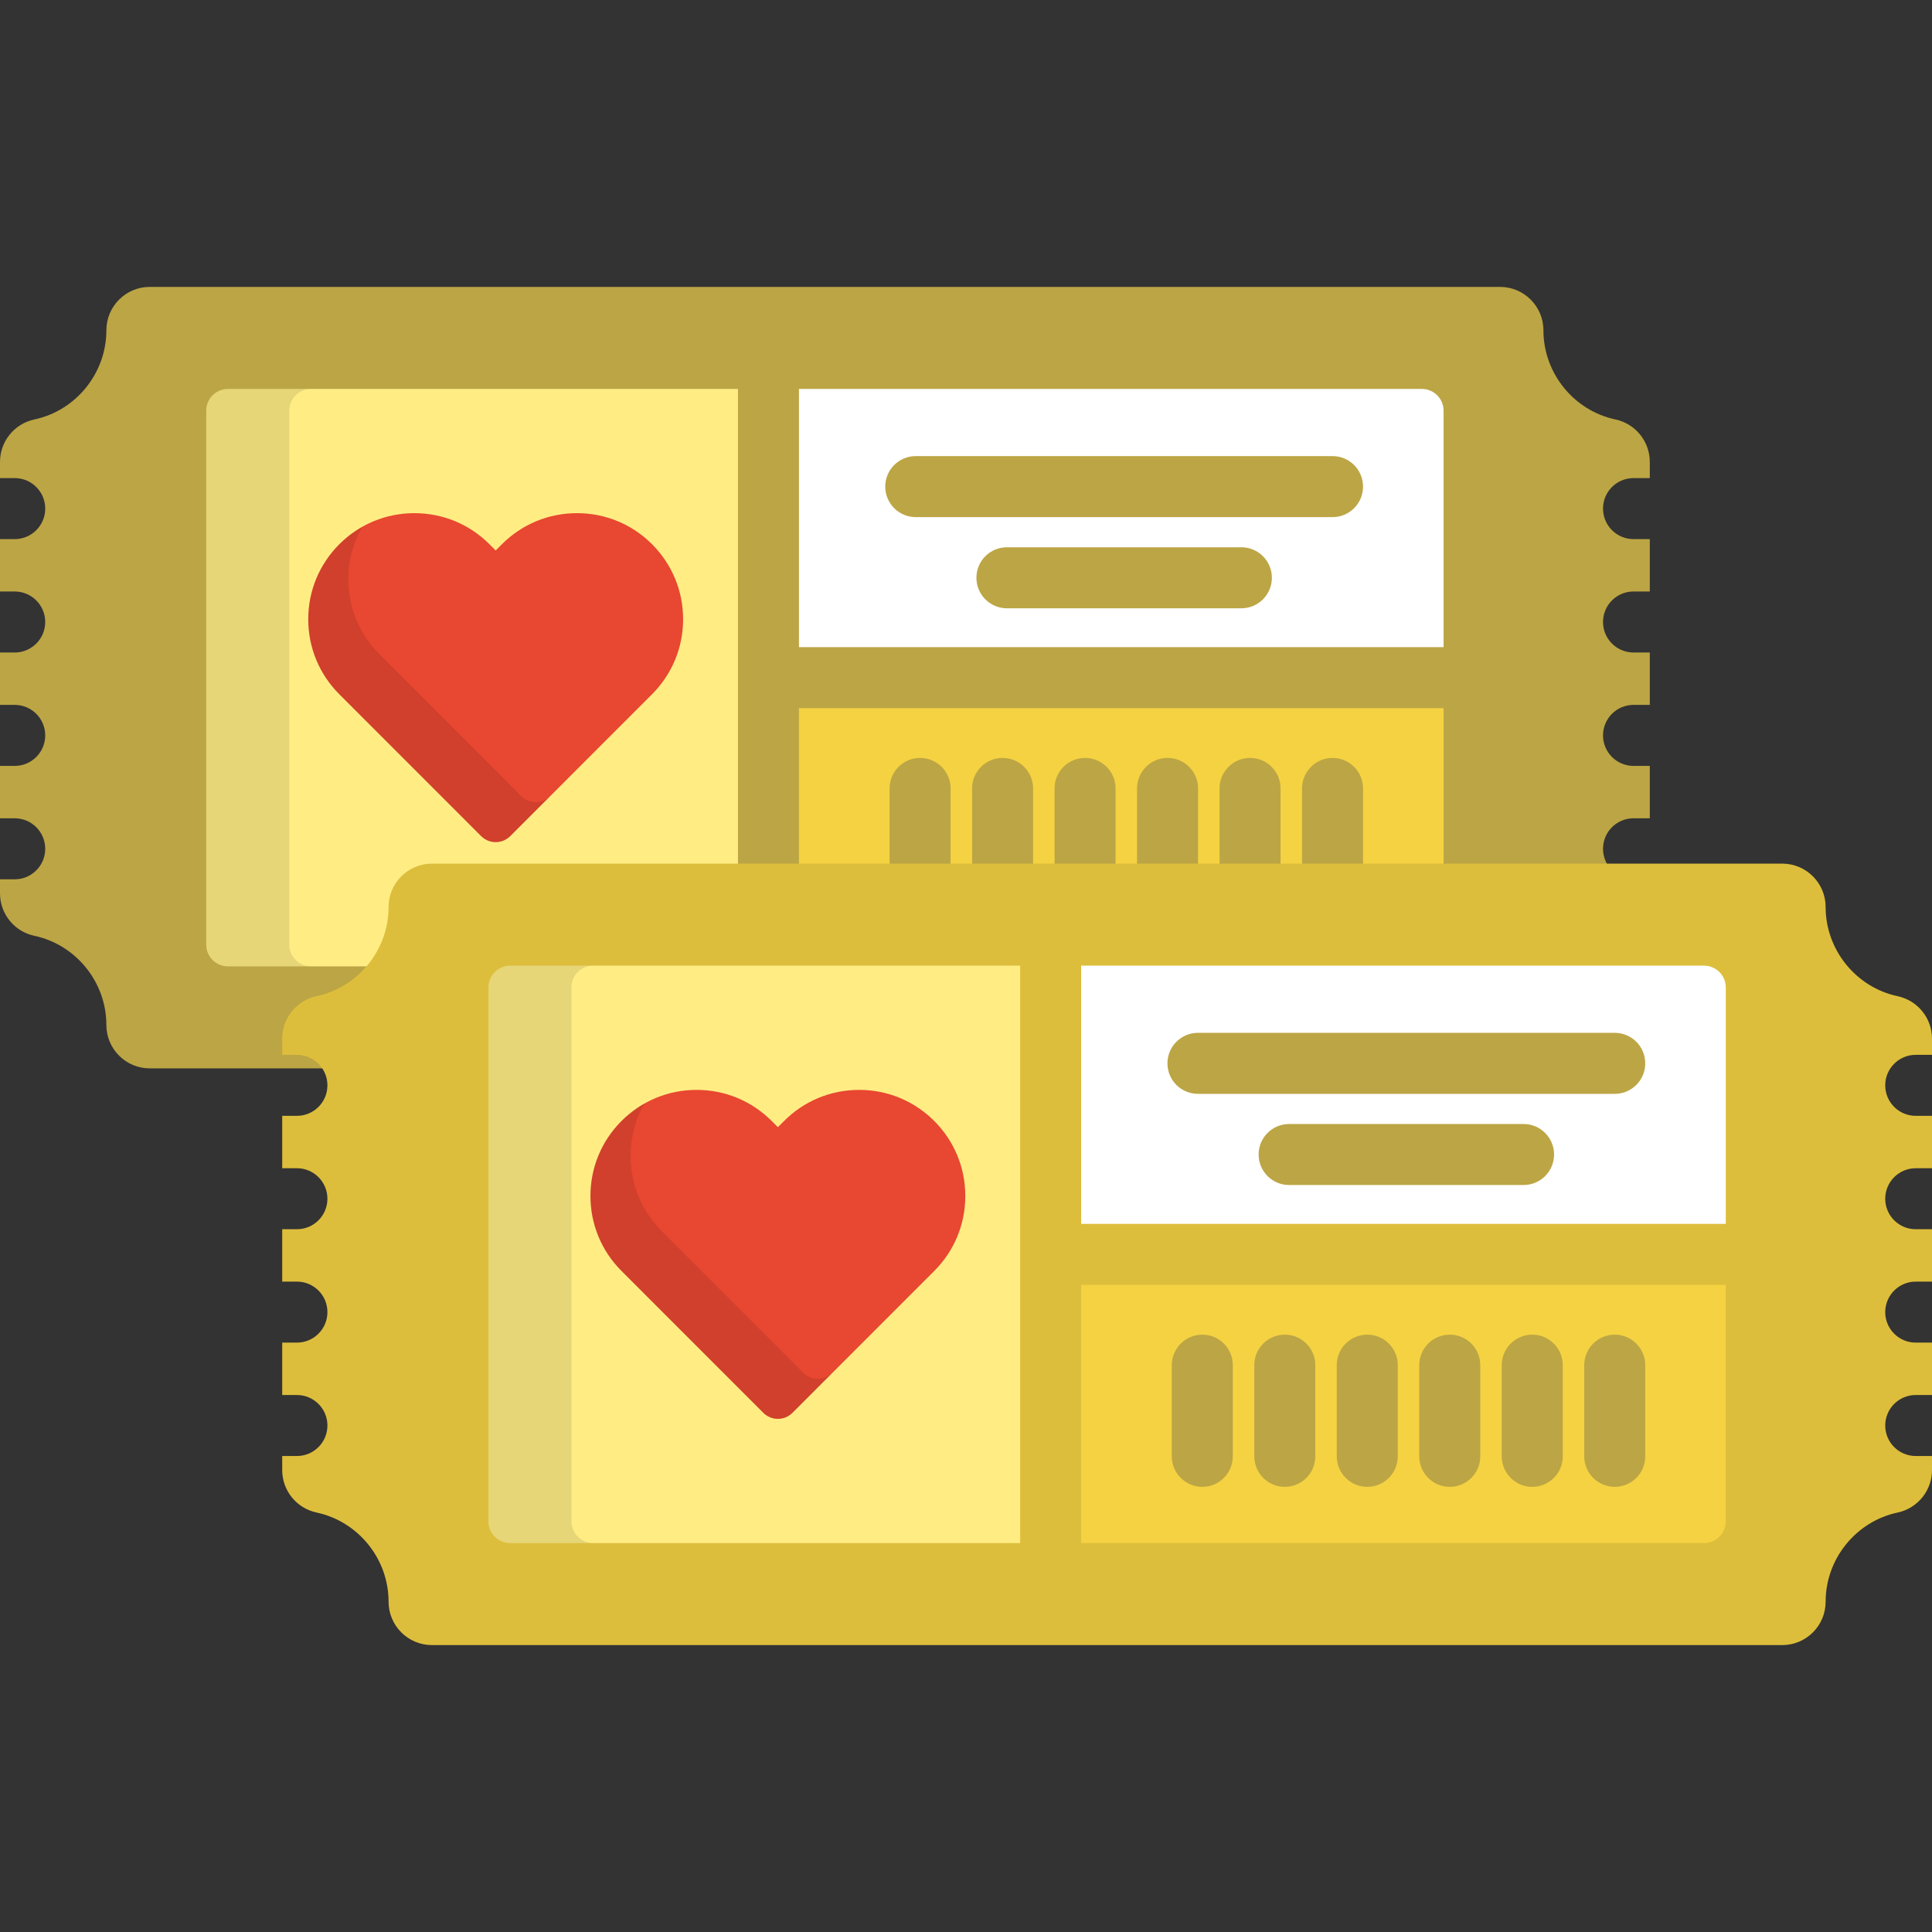
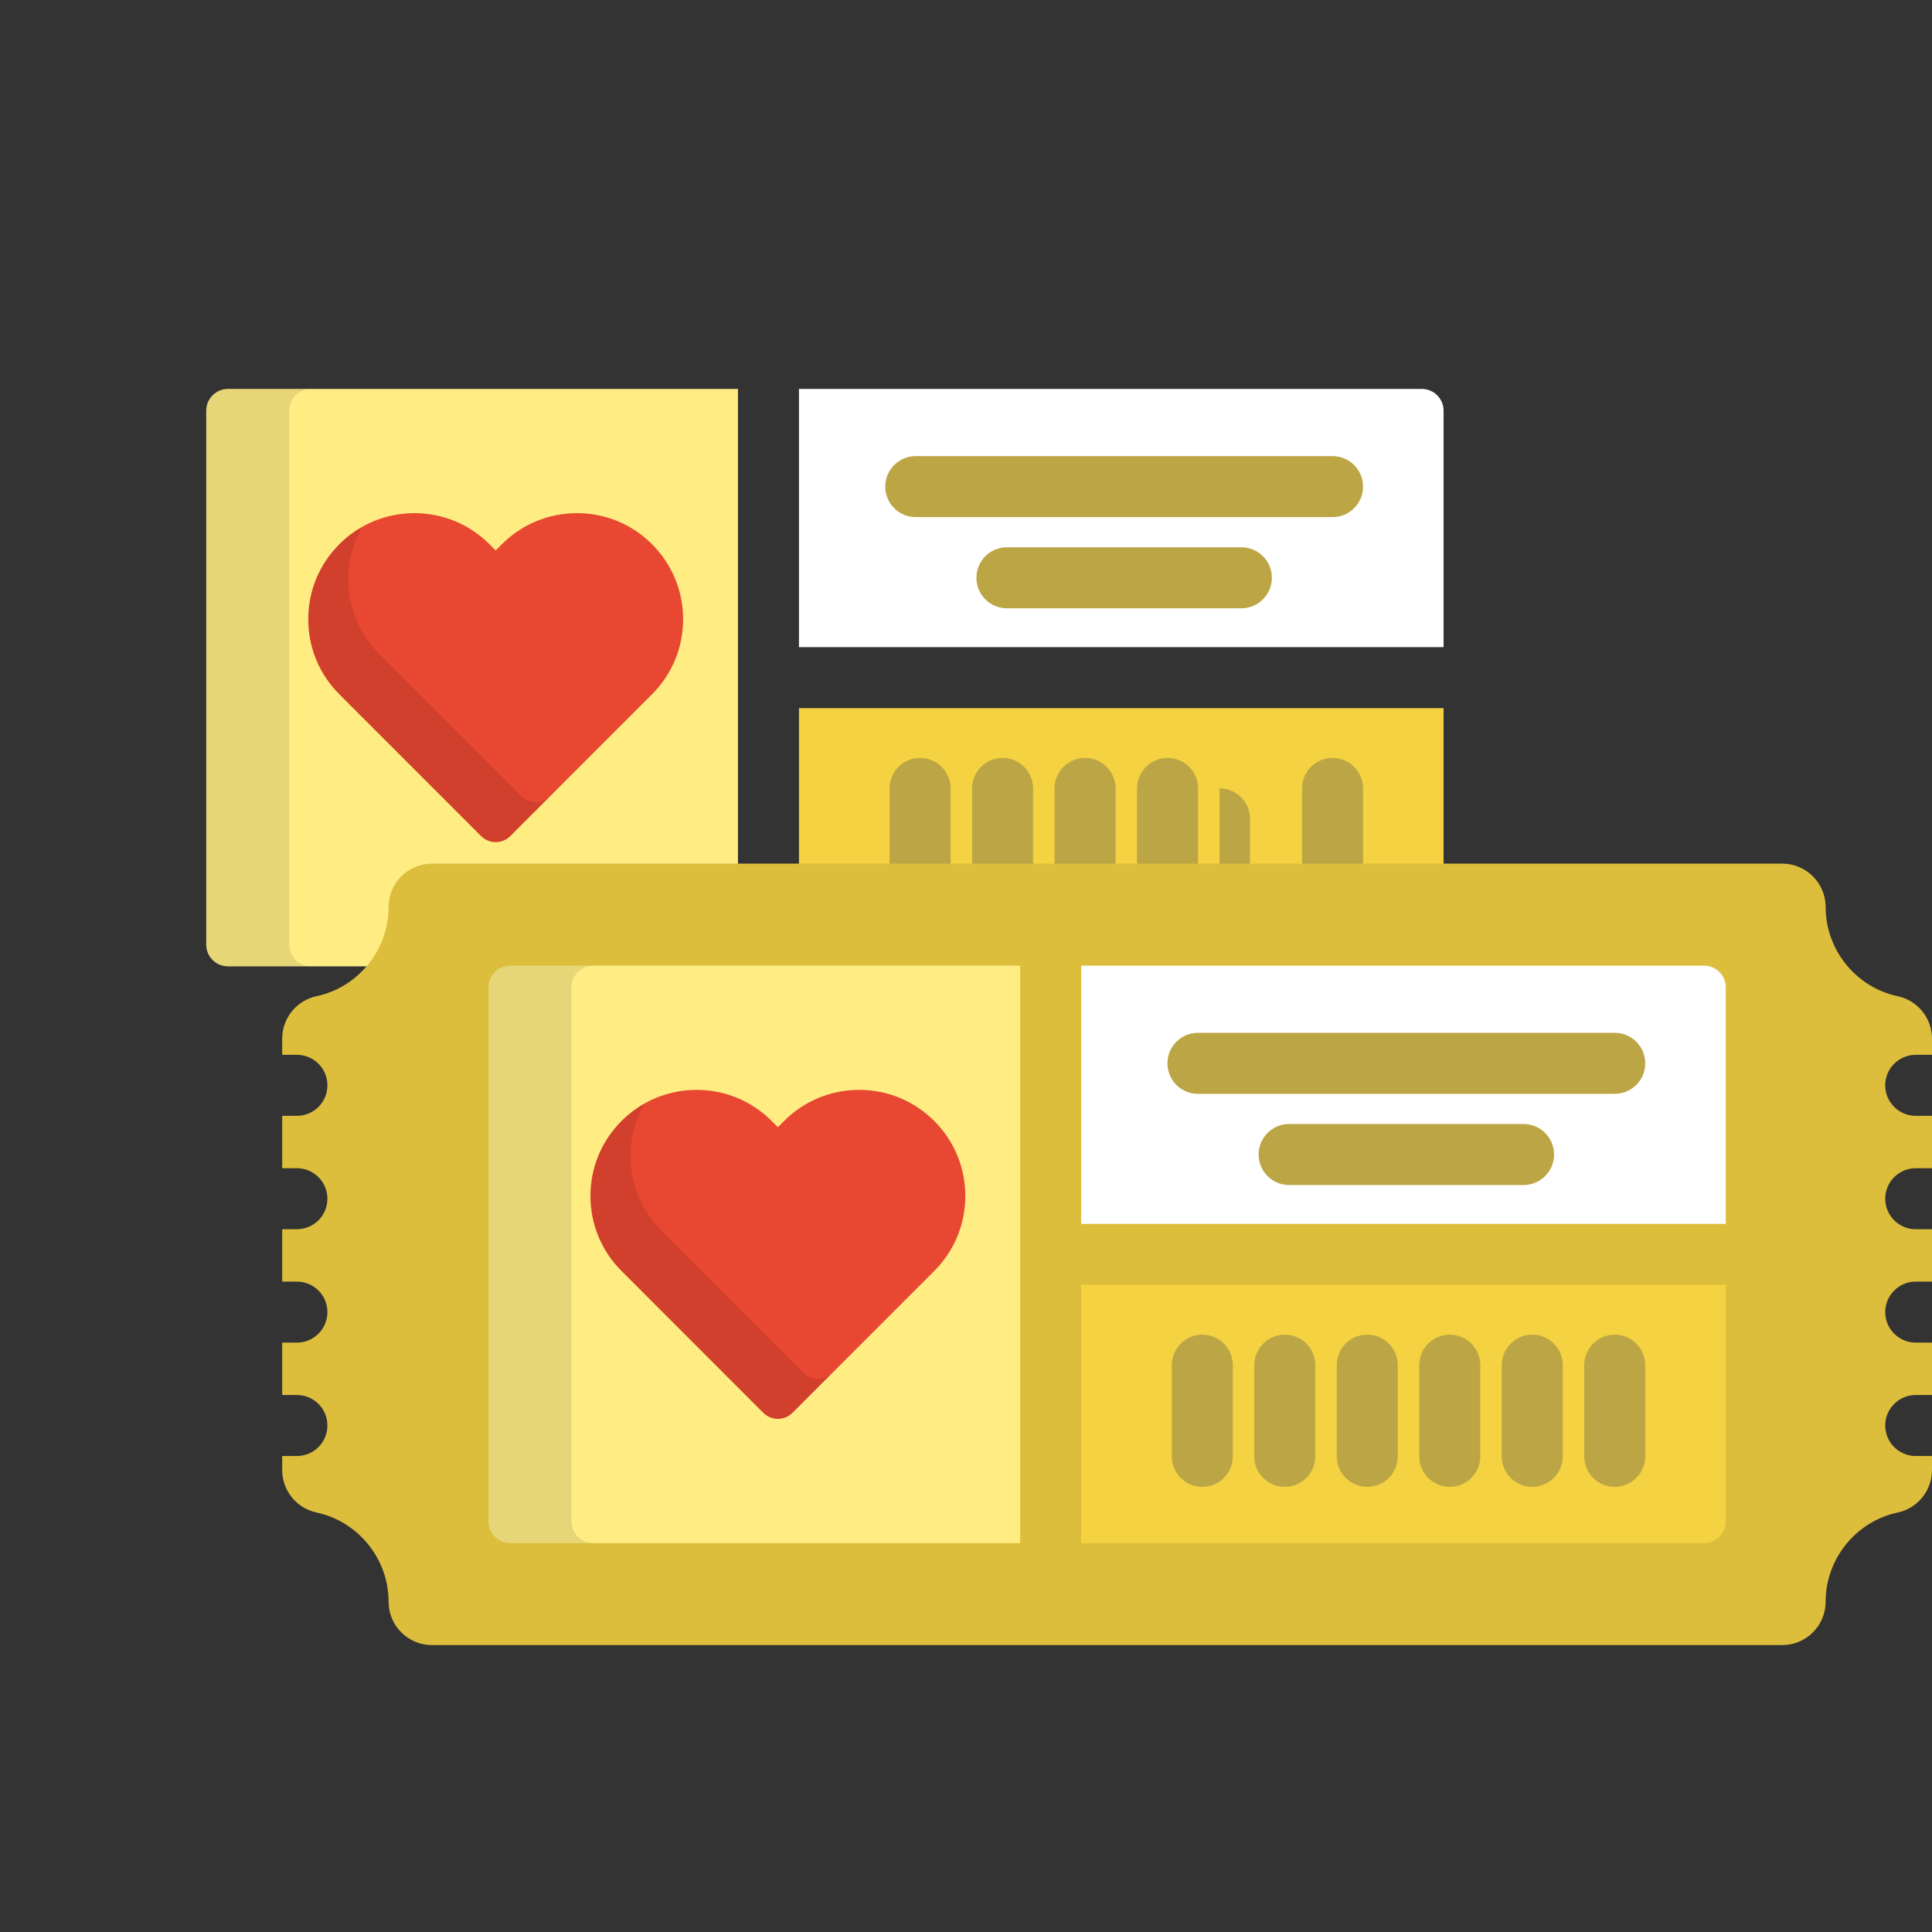
<svg xmlns="http://www.w3.org/2000/svg" height="800px" width="800px" version="1.1" id="Layer_1" viewBox="0 0 512.001 512.001" xml:space="preserve">
  <rect x="0" y="0" width="512.001" height="512.001" fill="#333333" stroke="none" />
-   <path style="fill:#BCA544;" d="M432.902,126.702h4.312v-4.287c0-5.43-3.798-10.121-9.108-11.253  c-11.057-2.357-19.081-12.293-19.081-23.625c0-6.354-5.153-11.506-11.507-11.506H39.695c-6.355,0-11.506,5.151-11.506,11.506  c0,11.333-8.025,21.268-19.082,23.625C3.796,112.294,0,116.984,0,122.415v4.287h3.9c4.465,0,8.084,3.62,8.084,8.084  c0,4.465-3.618,8.084-8.084,8.084H0v13.883h3.9c4.465,0,8.084,3.62,8.084,8.084s-3.618,8.084-8.084,8.084H0v13.883h3.9  c4.465,0,8.084,3.62,8.084,8.084s-3.618,8.084-8.084,8.084H0v13.883h3.9c4.465,0,8.084,3.62,8.084,8.084s-3.618,8.084-8.084,8.084H0  v3.726c0,5.429,3.796,10.121,9.107,11.253c11.057,2.357,19.082,12.293,19.082,23.625c0,6.355,5.151,11.505,11.506,11.505h357.823  c6.354,0,11.507-5.15,11.507-11.505c0-11.333,8.024-21.269,19.081-23.625c5.31-1.132,9.108-5.823,9.108-11.253v-3.726h-4.312  c-4.465,0-8.083-3.62-8.083-8.084s3.618-8.084,8.083-8.084h4.312v-13.883h-4.312c-4.465,0-8.083-3.62-8.083-8.084  s3.618-8.084,8.083-8.084h4.312v-13.884h-4.312c-4.465,0-8.083-3.62-8.083-8.084s3.618-8.084,8.083-8.084h4.312V142.87h-4.312  c-4.465,0-8.083-3.62-8.083-8.084C424.819,130.322,428.436,126.702,432.902,126.702z" />
  <path style="fill:#FFED84;" d="M195.565,103.07H60.405c-3.164,0-5.753,2.589-5.753,5.752v141.519c0,3.164,2.589,5.753,5.753,5.753  h135.161L195.565,103.07L195.565,103.07z" />
  <path style="fill:#FFFFFF;" d="M211.734,171.497h170.828v-62.675c0-3.164-2.588-5.752-5.753-5.752H211.734V171.497z" />
  <path style="fill:#F4D242;" d="M211.734,187.666v68.428H376.81c3.164,0,5.753-2.589,5.753-5.753v-62.675H211.734z" />
  <path style="opacity:0.1;enable-background:new    ;" d="M76.658,250.341V108.822c0-3.164,2.589-5.752,5.753-5.752H60.405  c-3.164,0-5.753,2.589-5.753,5.752v141.519c0,3.164,2.589,5.753,5.753,5.753h22.007C79.247,256.094,76.658,253.505,76.658,250.341z" />
  <g>
    <path style="fill:#BCA544;" d="M353.138,137.04H242.684c-4.465,0-8.084-3.62-8.084-8.083c0-4.465,3.618-8.084,8.084-8.084h110.454   c4.465,0,8.084,3.62,8.084,8.084C361.222,133.422,357.603,137.04,353.138,137.04z" />
    <path style="fill:#BCA544;" d="M328.977,161.202h-62.131c-4.466,0-8.083-3.62-8.083-8.084s3.618-8.084,8.083-8.084h62.131   c4.465,0,8.084,3.62,8.084,8.084C337.061,157.583,333.442,161.202,328.977,161.202z" />
    <path style="fill:#BCA544;" d="M243.834,241.188c-4.465,0-8.084-3.62-8.084-8.084v-24.162c0-4.464,3.618-8.083,8.084-8.083   c4.465,0,8.084,3.62,8.084,8.083v24.162C251.919,237.568,248.3,241.188,243.834,241.188z" />
    <path style="fill:#BCA544;" d="M265.696,241.188c-4.465,0-8.084-3.62-8.084-8.084v-24.162c0-4.464,3.62-8.083,8.084-8.083   s8.083,3.62,8.083,8.083v24.162C273.78,237.568,270.161,241.188,265.696,241.188z" />
    <path style="fill:#BCA544;" d="M287.556,241.188c-4.465,0-8.084-3.62-8.084-8.084v-24.162c0-4.464,3.62-8.083,8.084-8.083   c4.465,0,8.083,3.62,8.083,8.083v24.162C295.639,237.568,292.022,241.188,287.556,241.188z" />
    <path style="fill:#BCA544;" d="M309.417,241.188c-4.465,0-8.084-3.62-8.084-8.084v-24.162c0-4.464,3.62-8.083,8.084-8.083   c4.464,0,8.083,3.62,8.083,8.083v24.162C317.501,237.568,313.882,241.188,309.417,241.188z" />
-     <path style="fill:#BCA544;" d="M331.278,241.188c-4.465,0-8.083-3.62-8.083-8.084v-24.162c0-4.464,3.618-8.083,8.083-8.083   c4.465,0,8.084,3.62,8.084,8.083v24.162C339.362,237.568,335.742,241.188,331.278,241.188z" />
+     <path style="fill:#BCA544;" d="M331.278,241.188c-4.465,0-8.083-3.62-8.083-8.084v-24.162c4.465,0,8.084,3.62,8.084,8.083v24.162C339.362,237.568,335.742,241.188,331.278,241.188z" />
    <path style="fill:#BCA544;" d="M353.138,241.188c-4.465,0-8.084-3.62-8.084-8.084v-24.162c0-4.464,3.62-8.083,8.084-8.083   c4.465,0,8.084,3.62,8.084,8.083v24.162C361.222,237.568,357.603,241.188,353.138,241.188z" />
  </g>
  <path style="fill:#DDBE3C;" d="M507.689,279.542H512v-4.287c0-5.43-3.797-10.121-9.107-11.253  c-11.057-2.356-19.082-12.293-19.082-23.625c0-6.355-5.152-11.506-11.506-11.506H114.481c-6.355,0-11.505,5.151-11.505,11.506  c0,11.333-8.026,21.269-19.082,23.625c-5.311,1.132-9.107,5.822-9.107,11.253v4.287h3.9c4.465,0,8.084,3.62,8.084,8.084  c0,4.464-3.618,8.083-8.084,8.083h-3.9v13.883h3.9c4.465,0,8.084,3.62,8.084,8.083c0,4.465-3.618,8.084-8.084,8.084h-3.9v13.881h3.9  c4.465,0,8.084,3.62,8.084,8.084c0,4.464-3.618,8.084-8.084,8.084h-3.9v13.883h3.9c4.465,0,8.084,3.62,8.084,8.084  c0,4.465-3.618,8.084-8.084,8.084h-3.9v3.726c0,5.429,3.796,10.121,9.107,11.253c11.056,2.357,19.082,12.293,19.082,23.625  c0,6.355,5.151,11.505,11.505,11.505h357.824c6.354,0,11.506-5.15,11.506-11.505c0-11.333,8.025-21.268,19.082-23.625  c5.31-1.132,9.107-5.823,9.107-11.253v-3.726h-4.311c-4.465,0-8.084-3.62-8.084-8.084c0-4.465,3.62-8.084,8.084-8.084H512V355.81  h-4.311c-4.465,0-8.084-3.62-8.084-8.084c0-4.465,3.62-8.084,8.084-8.084H512v-13.881h-4.311c-4.465,0-8.084-3.62-8.084-8.084  c0-4.464,3.62-8.083,8.084-8.083H512v-13.883h-4.311c-4.465,0-8.084-3.62-8.084-8.083  C499.604,283.162,503.224,279.542,507.689,279.542z" />
  <path style="fill:#FFED84;" d="M270.352,255.909H135.191c-3.164,0-5.753,2.589-5.753,5.753v141.519c0,3.164,2.589,5.752,5.753,5.752  h135.162V255.909H270.352z" />
  <path style="fill:#FFFFFF;" d="M286.52,324.336h170.828v-62.674c0-3.164-2.589-5.753-5.753-5.753H286.52V324.336z" />
  <path style="fill:#F4D242;" d="M286.52,340.505v68.428h165.075c3.164,0,5.753-2.588,5.753-5.752v-62.676H286.52z" />
  <path style="opacity:0.1;enable-background:new    ;" d="M151.444,403.181V261.662c0-3.164,2.589-5.753,5.753-5.753h-22.007  c-3.164,0-5.753,2.589-5.753,5.753v141.519c0,3.164,2.589,5.752,5.753,5.752h22.007  C154.034,408.933,151.444,406.345,151.444,403.181z" />
  <path style="fill:#E84731;" d="M206.148,376.015c-1.444,0-2.831-0.573-3.853-1.593l-37.581-37.596  c-5.313-5.309-8.238-12.371-8.238-19.88s2.925-14.571,8.238-19.881c5.313-5.311,12.376-8.235,19.891-8.235  c7.514,0,14.577,2.924,19.89,8.235l1.652,1.65l1.65-1.65c5.313-5.311,12.376-8.235,19.891-8.235c7.514,0,14.578,2.924,19.892,8.235  c5.31,5.31,8.238,12.372,8.238,19.881c0,7.509-2.927,14.571-8.238,19.881l-37.581,37.595  C208.977,375.442,207.592,376.015,206.148,376.015z" />
  <path style="opacity:0.1;enable-background:new    ;" d="M216.779,365.415c-1.444,0-2.831-0.573-3.853-1.593l-37.581-37.596  c-5.313-5.309-8.238-12.371-8.238-19.88c0-4.95,1.278-9.701,3.665-13.888c-2.19,1.241-4.23,2.778-6.058,4.606  c-5.313,5.31-8.238,12.372-8.238,19.881c0,7.509,2.925,14.571,8.238,19.88l37.581,37.596c1.022,1.021,2.407,1.593,3.853,1.593  c1.444,0,2.831-0.573,3.852-1.593l10.433-10.438C219.433,364.893,218.137,365.415,216.779,365.415z" />
  <path style="fill:#E84731;" d="M131.361,223.175c-1.444,0-2.831-0.573-3.853-1.593l-37.581-37.596  c-5.313-5.309-8.239-12.371-8.239-19.88s2.926-14.57,8.239-19.88c5.312-5.311,12.376-8.235,19.891-8.235  c7.513,0,14.577,2.925,19.89,8.235l1.652,1.65l1.651-1.65c5.313-5.311,12.376-8.235,19.891-8.235c7.514,0,14.578,2.925,19.892,8.235  c5.31,5.31,8.238,12.372,8.238,19.88c0,7.51-2.928,14.571-8.238,19.881l-37.581,37.595  C134.192,222.602,132.805,223.175,131.361,223.175z" />
  <path style="opacity:0.1;enable-background:new    ;" d="M141.992,212.575c-1.444,0-2.831-0.573-3.853-1.593l-37.581-37.596  c-5.313-5.309-8.239-12.371-8.239-19.88c0-4.95,1.278-9.701,3.667-13.887c-2.19,1.241-4.23,2.778-6.058,4.606  c-5.313,5.31-8.239,12.372-8.239,19.88c0,7.51,2.926,14.571,8.239,19.88l37.581,37.596c1.022,1.021,2.407,1.593,3.853,1.593  c1.444,0,2.831-0.573,3.852-1.593l10.432-10.437C144.645,212.053,143.351,212.575,141.992,212.575z" />
  <g>
    <path style="fill:#BCA544;" d="M427.924,289.881H317.47c-4.465,0-8.083-3.62-8.083-8.084c0-4.465,3.618-8.084,8.083-8.084h110.454   c4.465,0,8.083,3.62,8.083,8.084C436.008,286.261,432.389,289.881,427.924,289.881z" />
    <path style="fill:#BCA544;" d="M403.763,314.042h-62.131c-4.465,0-8.083-3.62-8.083-8.083c0-4.465,3.618-8.084,8.083-8.084h62.131   c4.465,0,8.083,3.62,8.083,8.084C411.846,310.422,408.229,314.042,403.763,314.042z" />
    <path style="fill:#BCA544;" d="M318.622,394.028c-4.465,0-8.084-3.62-8.084-8.084v-24.162c0-4.465,3.62-8.084,8.084-8.084   c4.464,0,8.083,3.62,8.083,8.084v24.162C326.705,390.408,323.086,394.028,318.622,394.028z" />
    <path style="fill:#BCA544;" d="M340.482,394.028c-4.465,0-8.083-3.62-8.083-8.084v-24.162c0-4.465,3.618-8.084,8.083-8.084   c4.465,0,8.084,3.62,8.084,8.084v24.162C348.566,390.408,344.947,394.028,340.482,394.028z" />
    <path style="fill:#BCA544;" d="M362.341,394.028c-4.465,0-8.083-3.62-8.083-8.084v-24.162c0-4.465,3.618-8.084,8.083-8.084   c4.465,0,8.084,3.62,8.084,8.084v24.162C370.427,390.408,366.807,394.028,362.341,394.028z" />
    <path style="fill:#BCA544;" d="M384.203,394.028c-4.465,0-8.084-3.62-8.084-8.084v-24.162c0-4.465,3.62-8.084,8.084-8.084   c4.465,0,8.084,3.62,8.084,8.084v24.162C392.288,390.408,388.669,394.028,384.203,394.028z" />
    <path style="fill:#BCA544;" d="M406.064,394.028c-4.465,0-8.084-3.62-8.084-8.084v-24.162c0-4.465,3.62-8.084,8.084-8.084   c4.465,0,8.084,3.62,8.084,8.084v24.162C414.148,390.408,410.53,394.028,406.064,394.028z" />
    <path style="fill:#BCA544;" d="M427.924,394.028c-4.465,0-8.084-3.62-8.084-8.084v-24.162c0-4.465,3.62-8.084,8.084-8.084   c4.465,0,8.083,3.62,8.083,8.084v24.162C436.008,390.408,432.389,394.028,427.924,394.028z" />
  </g>
</svg>